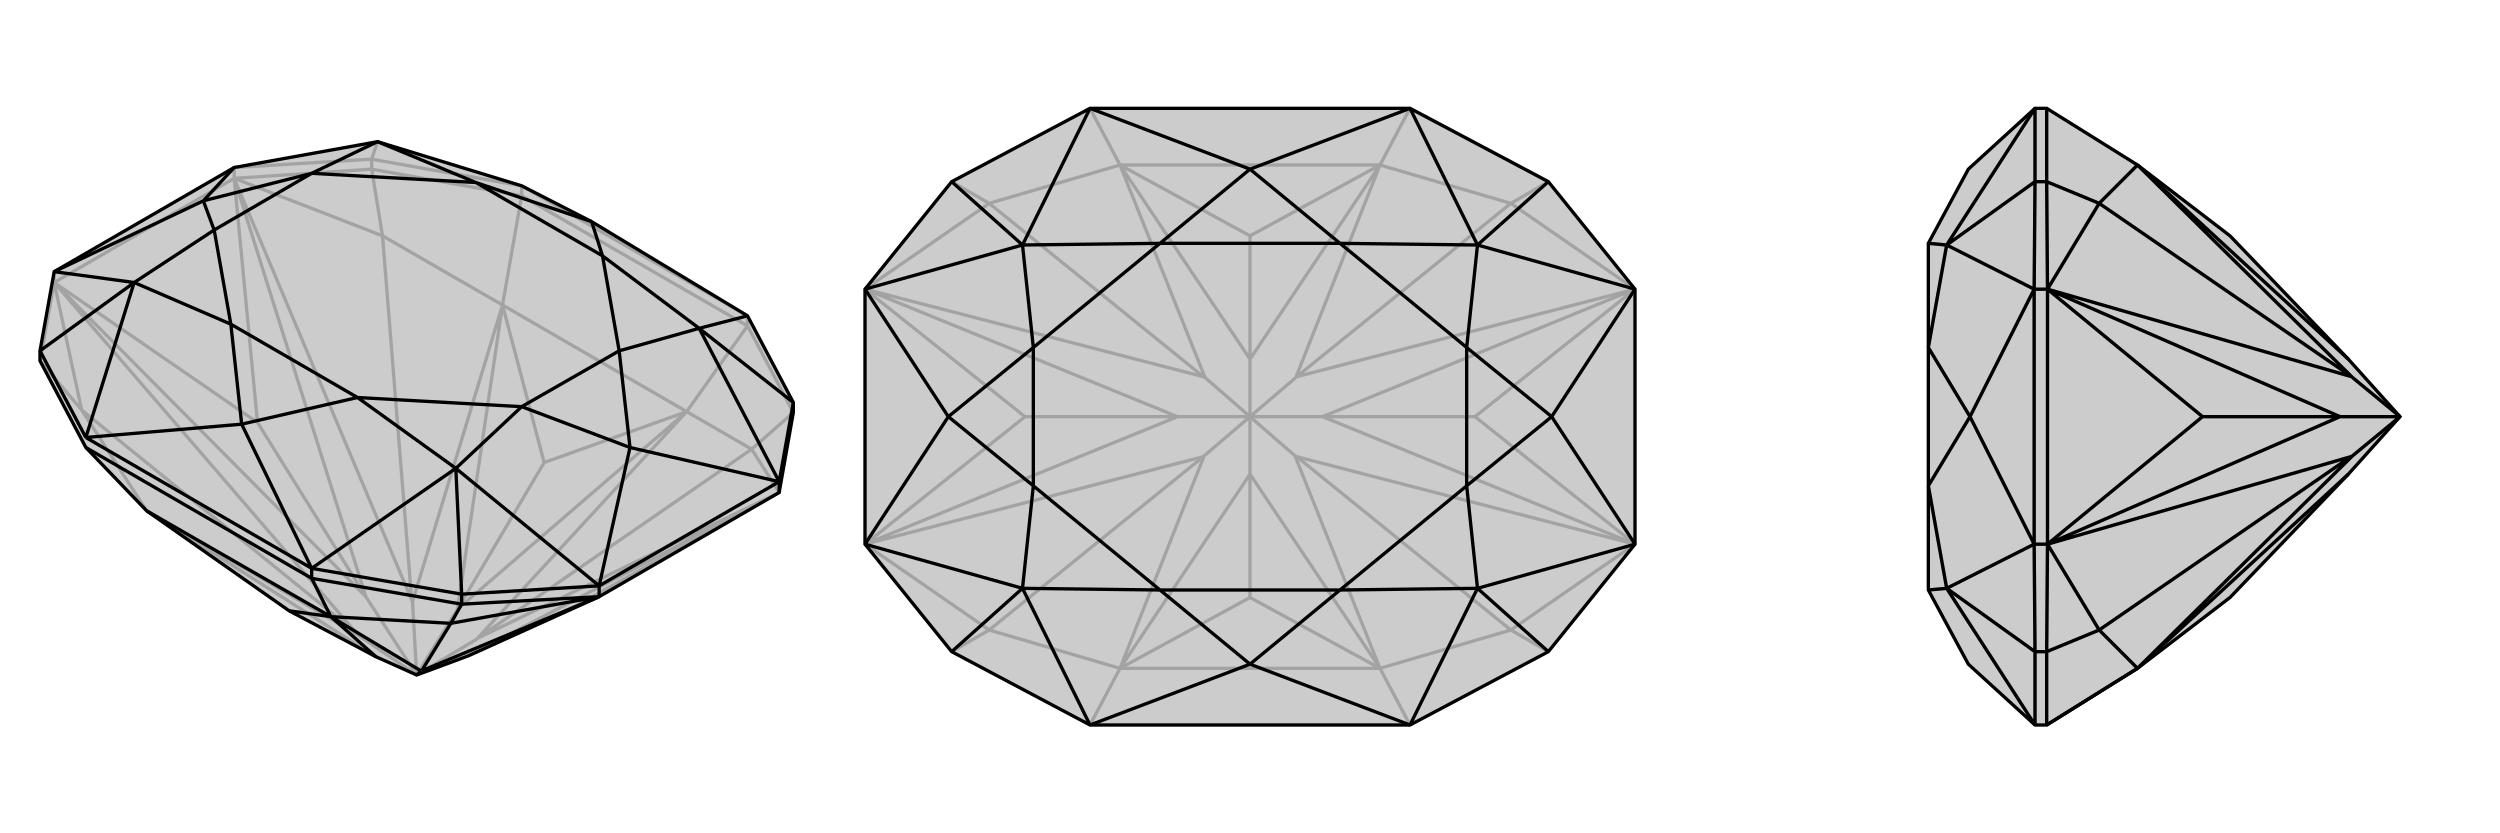
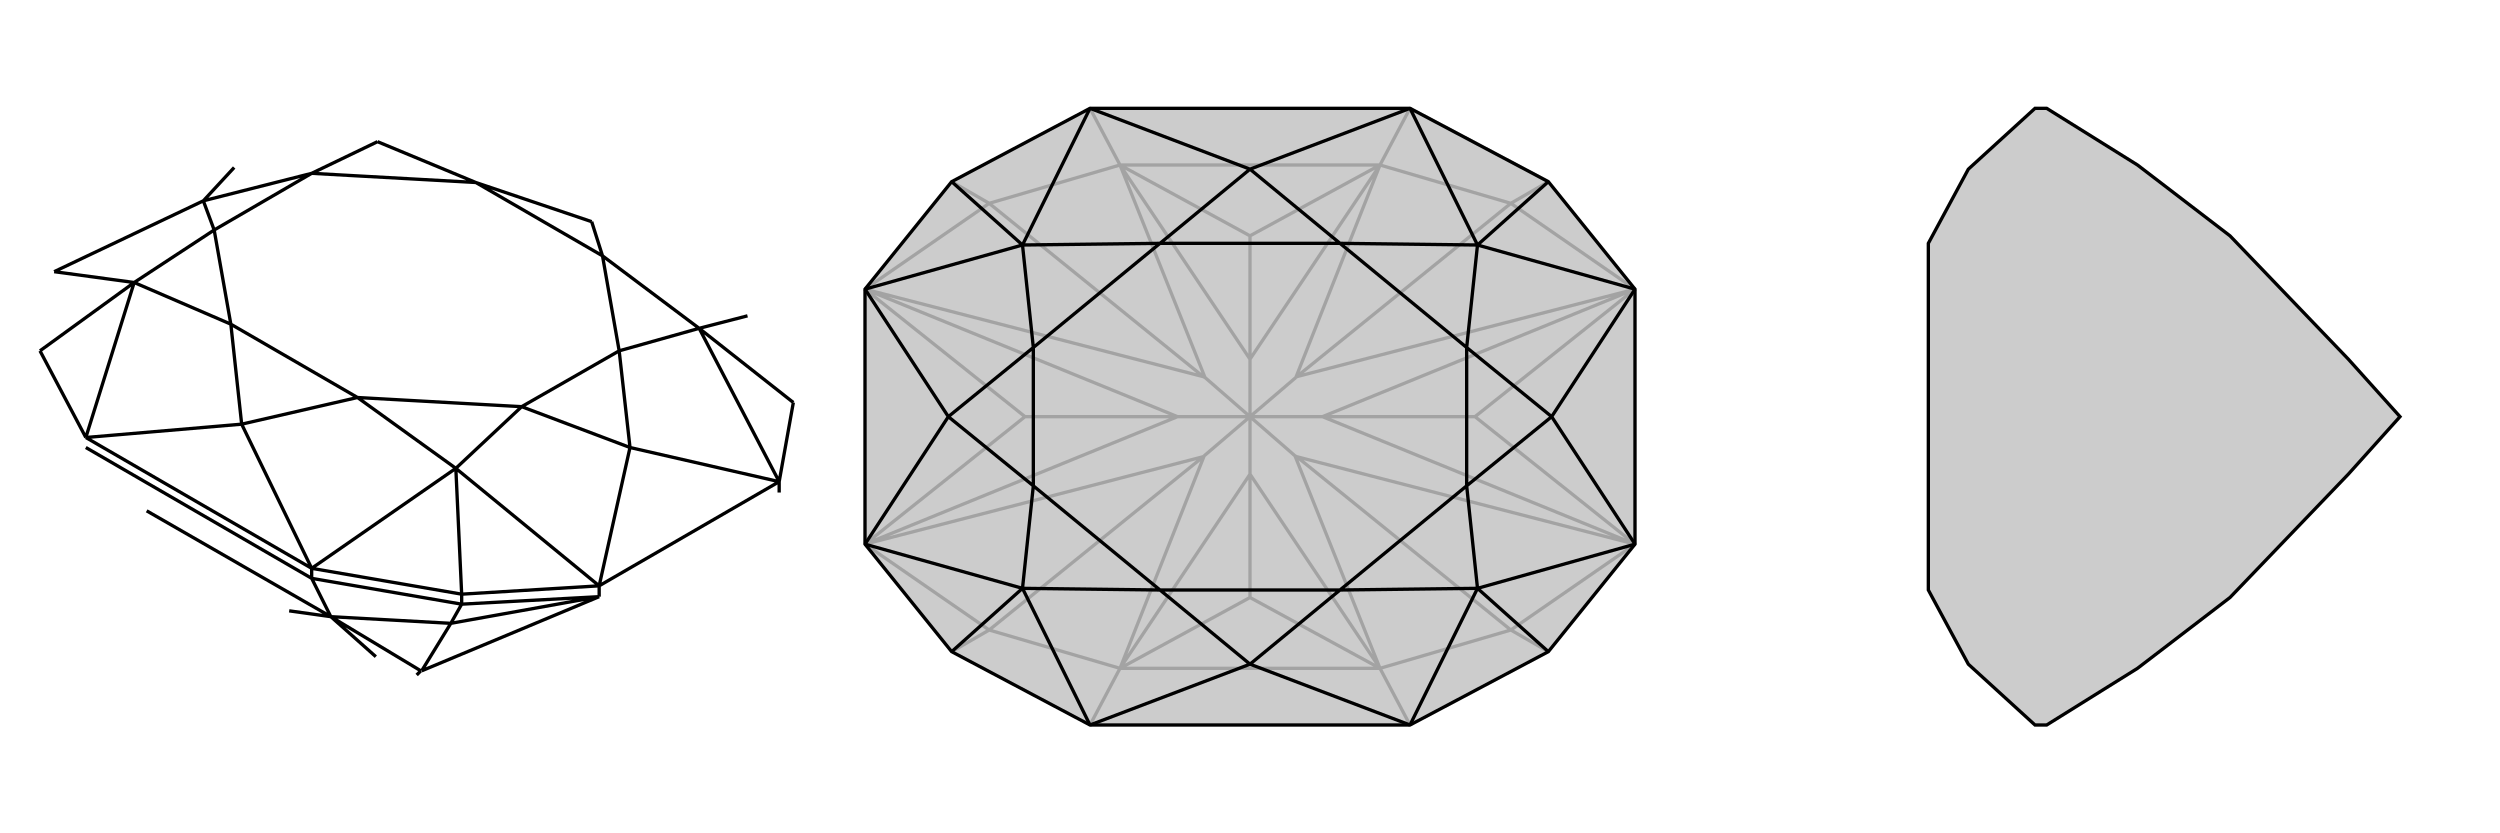
<svg xmlns="http://www.w3.org/2000/svg" viewBox="0 0 3000 1000">
  <g stroke="currentColor" stroke-width="4" fill="none">
-     <path fill="currentColor" stroke="none" fill-opacity=".2" d="M48,433L48,421L65,326L281,201L453,170L626,223L710,266L897,379L952,483L952,495L935,591L719,716L562,787L500,810L451,788L347,733L176,613L103,537z" />
-     <path stroke-opacity=".2" d="M897,391L897,379M626,235L626,223M446,203L446,191M65,339L65,326M281,214L281,201M897,391L626,235M626,235L446,203M626,235L603,366M897,391L952,495M897,391L824,494M603,366L824,494M952,495L902,539M48,433L65,339M48,433L98,492M446,203L281,214M446,203L459,283M603,366L653,555M824,494L653,555M653,555L549,731M65,339L281,214M824,494L902,539M176,613L98,492M603,366L459,283M176,613L451,788M176,613L428,761M603,366L549,731M603,366L495,722M824,494L549,731M824,494L572,767M549,731L500,810M902,539L935,591M902,539L573,766M98,492L65,339M98,492L427,759M459,283L281,214M459,283L494,720M309,507L65,339M309,507L281,214M309,507L439,716M691,727L935,591M691,727L719,716M691,727L562,787M428,761L427,759M500,810L428,761M65,339L427,759M65,339L439,716M495,722L494,720M500,810L495,722M281,214L494,720M281,214L439,716M500,810L439,716M572,767L573,766M500,810L572,767M935,591L573,766M935,591L562,787M897,379L626,223M626,223L446,191M446,191L281,201M446,191L453,170" />
-     <path d="M48,433L48,421L65,326L281,201L453,170L626,223L710,266L897,379L952,483L952,495L935,591L719,716L562,787L500,810L451,788L347,733L176,613L103,537z" />
    <path d="M374,694L374,682M554,725L554,713M935,591L935,578M719,716L719,703M374,694L103,537M374,694L554,725M374,694L397,740M176,613L397,740M554,725L719,716M554,725L541,748M397,740L347,733M397,740L541,748M397,740L451,788M397,740L505,805M541,748L719,716M541,748L506,805M500,810L505,805M719,716L506,805M374,682L103,525M374,682L554,713M103,525L48,421M952,483L935,578M952,483L839,394M554,713L719,703M554,713L547,562M48,421L161,339M935,578L719,703M897,379L839,394M374,682L290,509M374,682L547,562M103,525L290,509M103,525L161,339M935,578L839,394M935,578L756,537M719,703L547,562M719,703L756,537M65,326L161,339M65,326L244,241M281,201L244,241M710,266L723,307M710,266L571,219M290,509L429,477M290,509L277,389M756,537L743,421M756,537L626,488M244,241L257,276M244,241L374,208M161,339L277,389M161,339L257,276M453,170L571,219M453,170L374,208M839,394L723,307M839,394L743,421M547,562L429,477M547,562L626,488M723,307L571,219M429,477L277,389M743,421L626,488M257,276L374,208M277,389L257,276M571,219L374,208M723,307L743,421M429,477L626,488" />
  </g>
  <g stroke="currentColor" stroke-width="4" fill="none" transform="translate(1000 0)">
    <path fill="currentColor" stroke="none" fill-opacity=".2" d="M858,218L962,347L962,653L858,782L692,870L308,870L142,782L38,653L38,347L142,218L308,130L692,130z" />
    <path stroke-opacity=".2" d="M308,870L344,802M308,130L344,198M692,130L858,218M692,130L656,198M692,870L656,802M344,802L656,802M344,198L656,198M858,218L813,244M858,782L813,756M142,782L187,756M142,218L187,244M344,802L500,717M344,198L500,283M656,198L500,283M500,283L500,431M656,802L500,717M500,717L500,569M656,198L813,244M656,802L813,756M344,802L187,756M344,198L187,244M344,802L500,569M344,802L445,547M344,198L500,431M344,198L446,453M656,198L500,431M656,198L555,453M500,431L500,500M656,802L500,569M656,802L554,547M500,569L500,500M813,244L962,347M813,244L556,452M813,756L962,653M813,756L556,548M187,756L38,653M187,756L444,548M187,244L38,347M187,244L444,452M230,500L38,653M230,500L38,347M230,500L413,500M770,500L962,347M770,500L962,653M770,500L587,500M445,547L444,548M500,500L445,547M38,653L444,548M38,653L413,500M446,453L444,452M500,500L446,453M38,347L444,452M38,347L413,500M500,500L413,500M555,453L556,452M500,500L555,453M962,347L556,452M962,347L587,500M554,547L556,548M500,500L554,547M962,653L556,548M962,653L587,500M500,500L587,500" />
    <path d="M858,218L962,347L962,653L858,782L692,870L308,870L142,782L38,653L38,347L142,218L308,130L692,130z" />
    <path d="M858,218L773,294M858,782L773,706M142,782L227,706M142,218L227,294M692,130L500,203M692,130L773,294M692,870L500,797M692,870L773,706M308,870L500,797M308,870L227,706M308,130L500,203M308,130L227,294M962,347L773,294M962,347L862,500M962,653L773,706M962,653L862,500M38,653L227,706M38,653L138,500M38,347L227,294M38,347L138,500M500,203L608,292M500,203L392,292M500,797L608,708M500,797L392,708M862,500L760,417M862,500L760,583M138,500L240,583M138,500L240,417M227,706L392,708M227,706L240,583M227,294L392,292M227,294L240,417M773,294L608,292M773,294L760,417M773,706L608,708M773,706L760,583M608,292L392,292M608,708L392,708M760,417L760,583M240,583L240,417M392,708L240,583M392,292L240,417M608,292L760,417M608,708L760,583" />
  </g>
  <g stroke="currentColor" stroke-width="4" fill="none" transform="translate(2000 0)">
    <path fill="currentColor" stroke="none" fill-opacity=".2" d="M565,802L676,717L818,569L880,500L818,431L676,283L565,198L456,130L442,130L362,203L314,292L314,417L314,583L314,708L314,708L362,797L442,870L456,870z" />
-     <path stroke-opacity=".2" d="M456,782L442,782M456,218L442,218M457,653L441,653M457,347L441,347M456,870L456,782M456,130L456,218M456,782L457,653M456,782L519,756M456,218L457,347M456,218L519,244M457,653L457,347M565,802L519,756M565,198L519,244M565,802L818,569M565,802L823,547M565,198L818,431M565,198L823,453M519,756L457,653M519,756L822,548M519,244L457,347M519,244L821,452M643,500L457,653M643,500L457,347M643,500L808,500M823,547L822,548M880,500L823,547M457,653L822,548M457,653L808,500M823,453L821,452M880,500L823,453M457,347L821,452M457,347L808,500M880,500L808,500M442,870L442,782M442,130L442,218M442,782L441,653M442,782L336,706M442,218L441,347M442,218L336,294M441,653L441,347M442,870L336,706M442,130L336,294M441,653L336,706M441,653L364,500M441,347L336,294M441,347L364,500M364,500L314,583M364,500L314,417M336,706L314,708M336,706L314,583M336,294L314,292M336,294L314,417" />
    <path d="M565,802L676,717L818,569L880,500L818,431L676,283L565,198L456,130L442,130L362,203L314,292L314,417L314,583L314,708L314,708L362,797L442,870L456,870z" />
-     <path d="M456,218L442,218M456,782L442,782M457,347L441,347M457,653L441,653M456,130L456,218M456,870L456,782M456,870L565,802M456,218L457,347M456,218L519,244M456,782L457,653M456,782L519,756M457,347L457,653M565,198L519,244M565,802L519,756M565,198L818,431M565,198L823,453M565,802L818,569M565,802L823,547M519,244L457,347M519,244L822,452M519,756L457,653M519,756L821,548M643,500L457,347M643,500L457,653M643,500L808,500M823,453L822,452M880,500L823,453M457,347L822,452M457,347L808,500M823,547L821,548M880,500L823,547M457,653L821,548M457,653L808,500M880,500L808,500M442,130L442,218M442,870L442,782M442,218L441,347M442,218L336,294M442,782L441,653M442,782L336,706M441,347L441,653M442,130L336,294M442,870L336,706M441,347L336,294M441,347L364,500M441,653L336,706M441,653L364,500M364,500L314,417M364,500L314,583M336,294L314,292M336,294L314,417M336,706L314,708M336,706L314,583" />
  </g>
</svg>